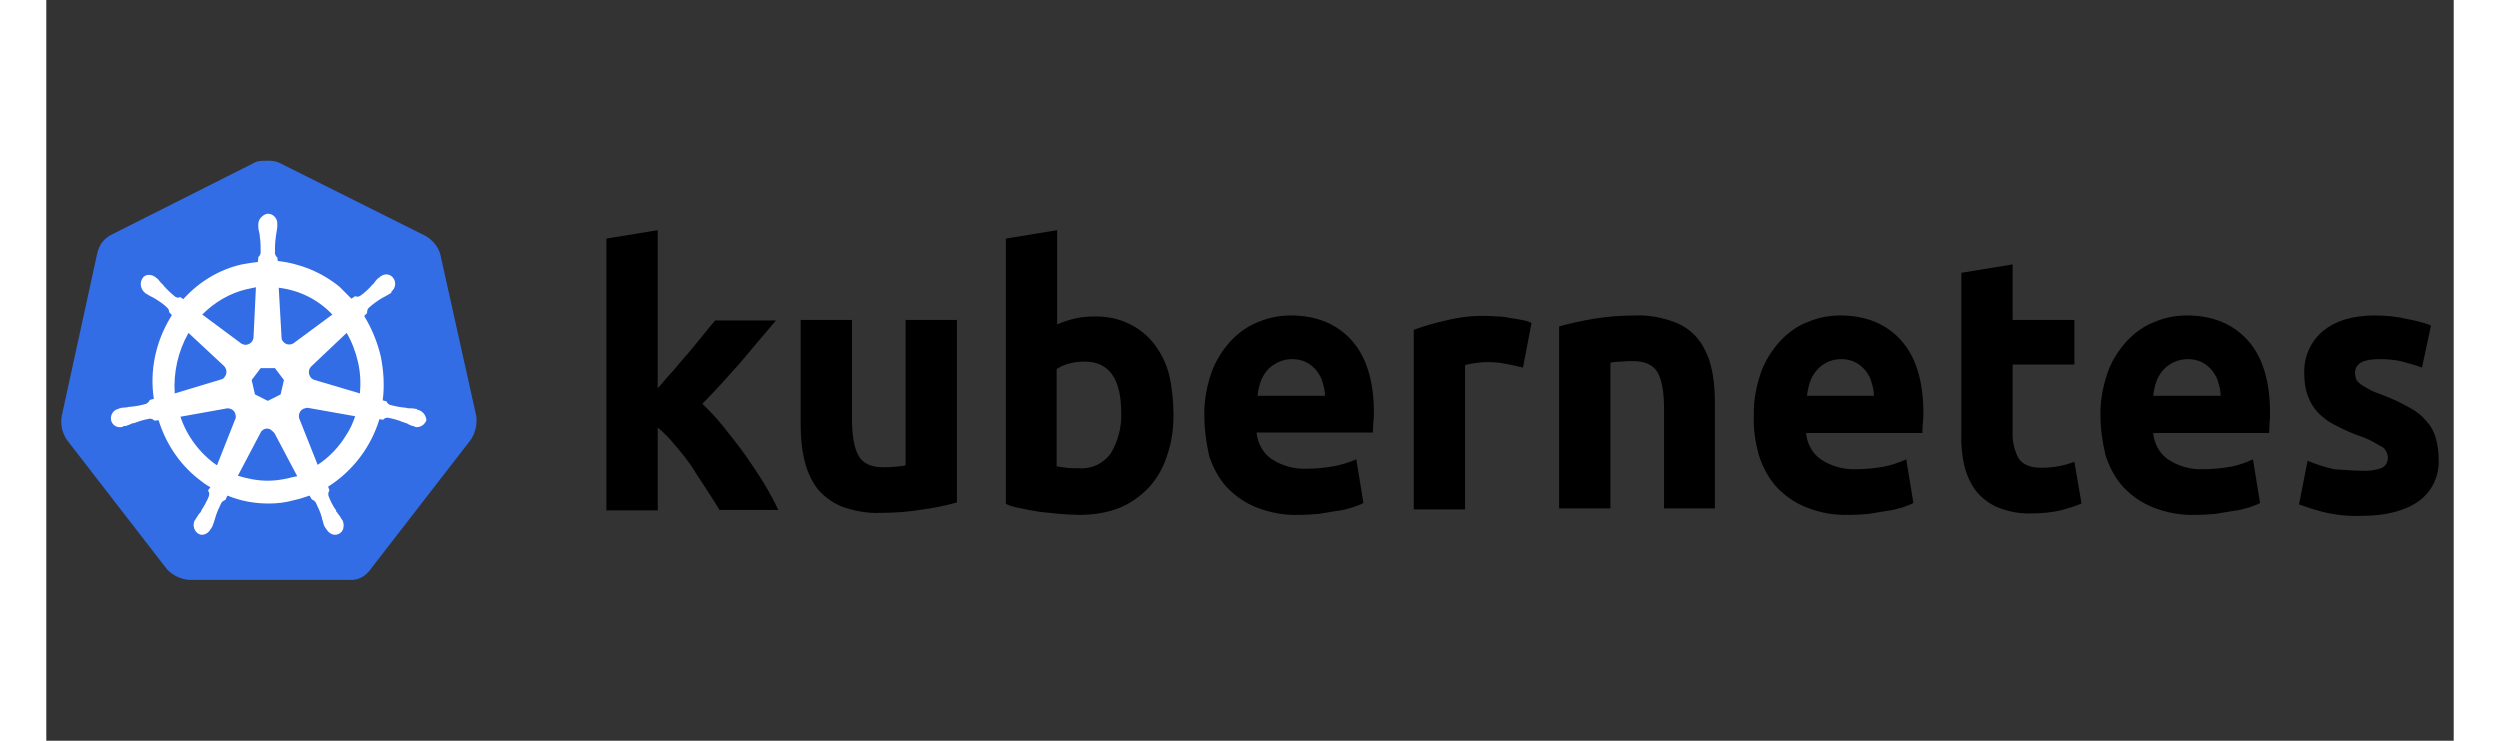
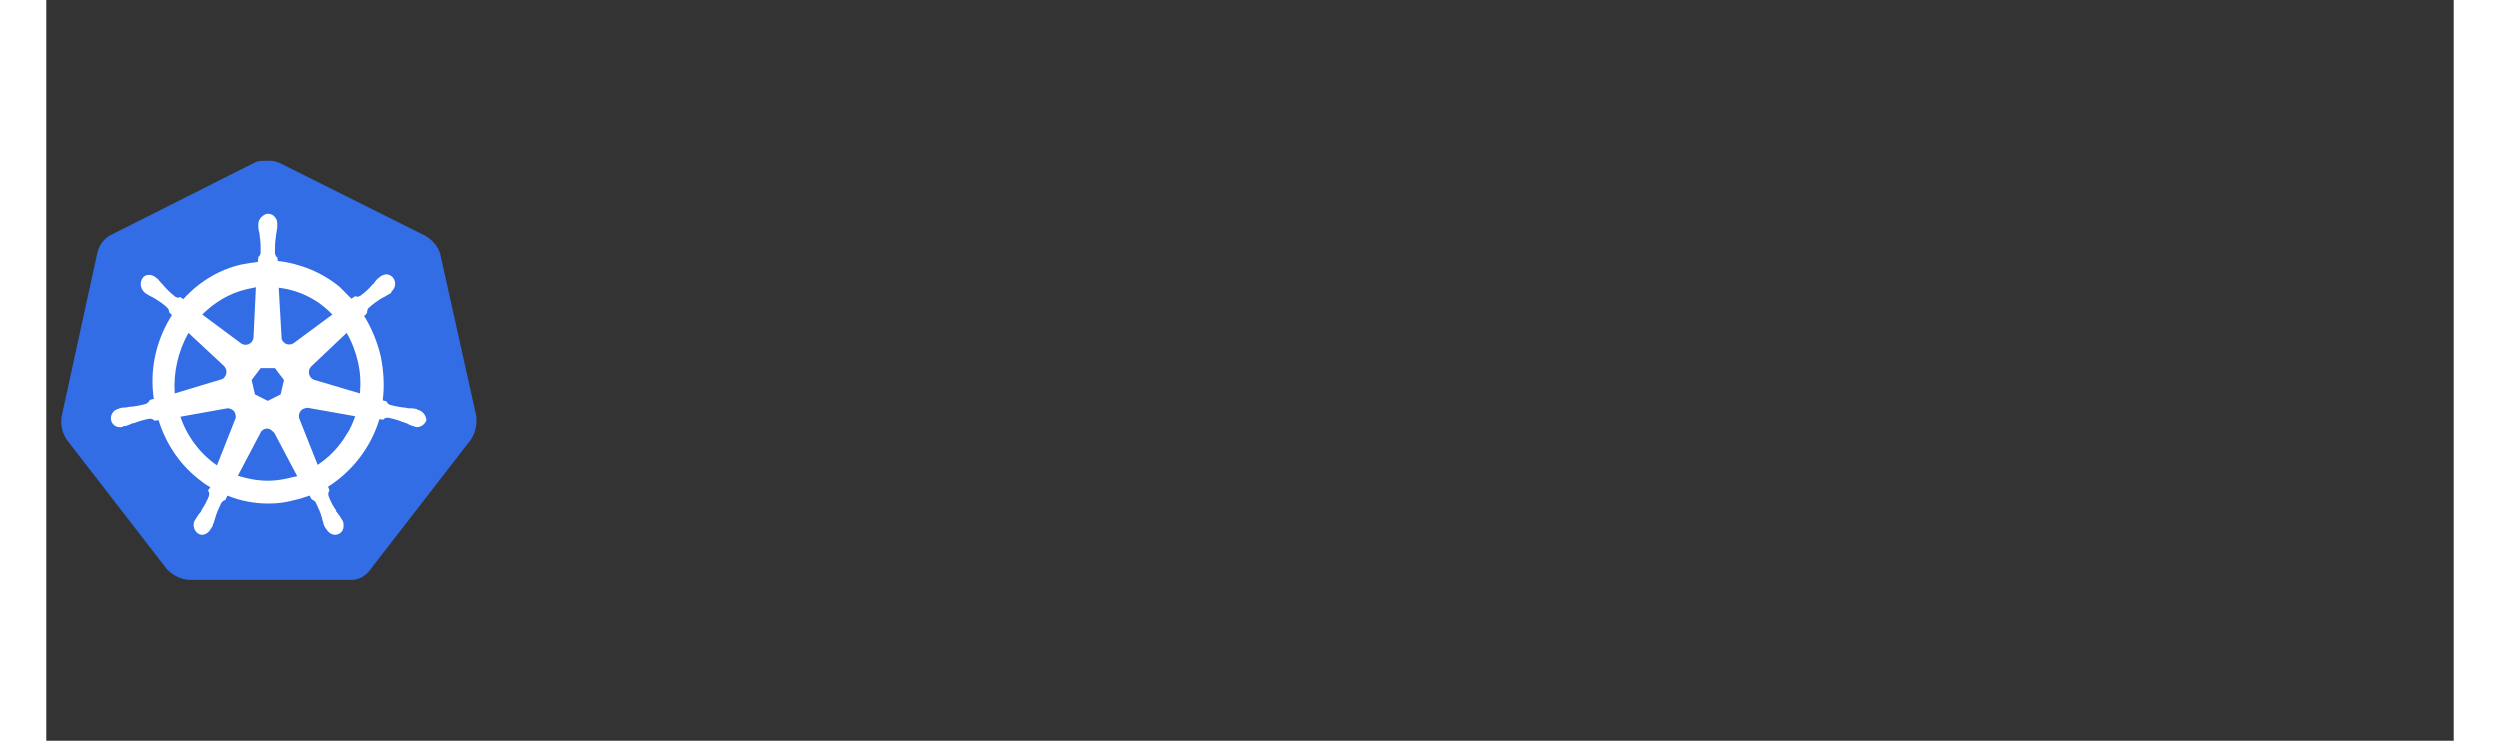
<svg xmlns="http://www.w3.org/2000/svg" width="108" height="32" viewBox="0 0 78 24" fill="none">
  <rect x="0" y="0" width="78" height="24" fill="#333333" stroke="none" />
  <path d="M12.763 8.228C12.686 7.971 12.501 7.762 12.27 7.634L7.577 5.287C7.454 5.223 7.316 5.207 7.193 5.207C7.07 5.207 6.931 5.207 6.808 5.239L2.115 7.602C1.884 7.714 1.715 7.923 1.653 8.196L0.499 13.484C0.453 13.757 0.515 14.03 0.669 14.255L3.915 18.45C4.1 18.642 4.362 18.771 4.623 18.787H9.793C10.07 18.819 10.332 18.691 10.501 18.45L13.748 14.255C13.902 14.03 13.963 13.757 13.932 13.484L12.763 8.228Z" fill="#326DE6" />
  <path d="M12.039 13.277C12.024 13.277 12.008 13.277 12.008 13.261C12.008 13.245 11.977 13.245 11.947 13.245C11.885 13.229 11.824 13.229 11.762 13.229C11.731 13.229 11.7 13.229 11.67 13.213H11.654C11.485 13.197 11.3 13.164 11.131 13.116C11.085 13.1 11.039 13.052 11.024 13.004L10.9 12.972C10.962 12.505 10.931 12.023 10.839 11.557C10.731 11.091 10.546 10.641 10.3 10.239L10.393 10.143V10.127C10.393 10.079 10.408 10.014 10.439 9.982C10.577 9.854 10.716 9.757 10.87 9.661C10.9 9.645 10.931 9.629 10.962 9.613C11.024 9.581 11.07 9.548 11.131 9.516C11.147 9.5 11.162 9.5 11.177 9.484C11.193 9.468 11.177 9.468 11.177 9.452C11.316 9.34 11.347 9.147 11.239 9.002C11.193 8.938 11.1 8.89 11.024 8.89C10.947 8.89 10.87 8.922 10.808 8.97L10.793 8.986C10.777 9.002 10.762 9.018 10.746 9.018C10.7 9.066 10.654 9.115 10.623 9.163C10.608 9.195 10.577 9.211 10.562 9.227C10.454 9.356 10.316 9.484 10.177 9.581C10.146 9.597 10.116 9.613 10.085 9.613C10.069 9.613 10.039 9.613 10.023 9.597H10.008L9.885 9.677C9.762 9.548 9.623 9.42 9.5 9.291C8.931 8.825 8.223 8.536 7.5 8.456L7.484 8.327V8.343C7.438 8.311 7.423 8.263 7.408 8.215C7.408 8.038 7.408 7.861 7.438 7.668V7.652C7.438 7.62 7.454 7.588 7.454 7.556C7.469 7.491 7.469 7.427 7.484 7.363V7.266C7.5 7.106 7.377 6.945 7.223 6.929C7.131 6.913 7.038 6.961 6.961 7.041C6.9 7.106 6.869 7.186 6.869 7.266V7.347C6.869 7.411 6.884 7.475 6.9 7.54C6.915 7.572 6.915 7.604 6.915 7.636V7.652C6.946 7.829 6.946 8.006 6.946 8.198C6.931 8.247 6.915 8.295 6.869 8.327V8.359L6.854 8.488C6.684 8.504 6.515 8.536 6.33 8.568C5.607 8.729 4.946 9.131 4.438 9.693L4.346 9.629H4.33C4.315 9.629 4.299 9.645 4.269 9.645C4.238 9.645 4.207 9.629 4.176 9.613C4.038 9.5 3.899 9.372 3.792 9.243C3.776 9.211 3.745 9.195 3.73 9.179C3.684 9.131 3.653 9.082 3.607 9.034C3.592 9.018 3.576 9.018 3.561 9.002C3.545 8.986 3.545 8.986 3.545 8.986C3.484 8.938 3.407 8.906 3.33 8.906C3.238 8.906 3.161 8.938 3.115 9.018C3.022 9.163 3.053 9.356 3.176 9.468C3.191 9.468 3.191 9.484 3.191 9.484C3.191 9.484 3.222 9.516 3.238 9.516C3.284 9.548 3.345 9.581 3.407 9.613C3.438 9.629 3.468 9.645 3.499 9.661C3.653 9.757 3.807 9.854 3.93 9.982C3.961 10.014 3.992 10.079 3.976 10.127V10.111L4.069 10.207C4.053 10.239 4.038 10.256 4.022 10.288C3.545 11.075 3.345 12.007 3.484 12.923L3.361 12.956C3.361 12.972 3.345 12.972 3.345 12.972C3.33 13.02 3.284 13.052 3.238 13.084C3.068 13.132 2.899 13.164 2.714 13.181C2.684 13.181 2.653 13.181 2.622 13.197C2.561 13.197 2.499 13.213 2.438 13.213C2.422 13.213 2.407 13.229 2.376 13.229C2.361 13.229 2.361 13.229 2.345 13.245C2.176 13.277 2.068 13.438 2.099 13.614C2.13 13.759 2.268 13.855 2.407 13.839C2.438 13.839 2.453 13.839 2.484 13.823C2.499 13.823 2.499 13.823 2.499 13.807C2.499 13.791 2.545 13.807 2.561 13.807C2.622 13.791 2.684 13.759 2.73 13.743C2.761 13.727 2.791 13.711 2.822 13.711H2.838C3.007 13.647 3.161 13.598 3.345 13.566H3.361C3.407 13.566 3.453 13.582 3.484 13.614C3.499 13.614 3.499 13.63 3.499 13.63L3.638 13.614C3.869 14.354 4.299 15.013 4.899 15.495C5.038 15.607 5.161 15.704 5.315 15.784L5.238 15.896C5.238 15.913 5.253 15.913 5.253 15.913C5.284 15.961 5.284 16.025 5.269 16.073C5.207 16.234 5.115 16.395 5.023 16.539V16.555C5.007 16.588 4.992 16.604 4.961 16.636C4.93 16.668 4.899 16.732 4.853 16.797C4.838 16.813 4.838 16.829 4.822 16.845C4.822 16.845 4.822 16.861 4.807 16.861C4.73 17.021 4.792 17.214 4.93 17.295C4.961 17.311 5.007 17.327 5.038 17.327C5.161 17.327 5.269 17.247 5.33 17.134C5.33 17.134 5.33 17.118 5.346 17.118C5.346 17.102 5.361 17.086 5.376 17.07C5.392 17.005 5.423 16.957 5.438 16.893L5.469 16.797C5.515 16.62 5.592 16.459 5.669 16.298C5.7 16.25 5.746 16.218 5.792 16.202C5.807 16.202 5.807 16.202 5.807 16.186L5.869 16.057C6.3 16.234 6.746 16.314 7.207 16.314C7.484 16.314 7.761 16.282 8.038 16.202C8.208 16.17 8.377 16.105 8.531 16.057L8.592 16.17C8.608 16.17 8.608 16.17 8.608 16.186C8.654 16.202 8.7 16.234 8.731 16.282C8.808 16.443 8.885 16.604 8.931 16.78V16.797L8.962 16.893C8.977 16.957 8.992 17.021 9.023 17.07C9.039 17.086 9.039 17.102 9.054 17.118C9.054 17.118 9.054 17.134 9.069 17.134C9.131 17.247 9.239 17.327 9.362 17.327C9.408 17.327 9.439 17.311 9.485 17.295C9.546 17.262 9.608 17.198 9.623 17.118C9.639 17.038 9.639 16.957 9.608 16.877C9.608 16.861 9.592 16.861 9.592 16.861C9.592 16.845 9.577 16.829 9.562 16.813C9.531 16.748 9.5 16.7 9.454 16.652C9.439 16.62 9.423 16.604 9.392 16.572V16.539C9.285 16.395 9.208 16.234 9.146 16.073C9.131 16.025 9.131 15.961 9.162 15.913C9.162 15.896 9.177 15.896 9.177 15.896L9.131 15.768C9.916 15.27 10.516 14.498 10.793 13.582L10.916 13.598C10.931 13.598 10.931 13.582 10.931 13.582C10.962 13.55 11.008 13.534 11.054 13.534H11.07C11.239 13.566 11.408 13.614 11.562 13.679H11.577C11.608 13.695 11.639 13.711 11.67 13.711C11.731 13.743 11.777 13.775 11.839 13.791C11.854 13.791 11.87 13.807 11.9 13.807C11.916 13.807 11.916 13.807 11.931 13.823C11.962 13.839 11.977 13.839 12.008 13.839C12.147 13.839 12.27 13.743 12.316 13.614C12.301 13.438 12.178 13.309 12.039 13.277ZM7.592 12.779L7.177 12.988L6.761 12.779L6.654 12.313L6.946 11.927H7.408L7.7 12.313L7.592 12.779ZM10.1 11.734C10.177 12.072 10.193 12.409 10.162 12.747L8.7 12.313C8.562 12.28 8.485 12.136 8.515 11.991C8.531 11.943 8.546 11.911 8.577 11.879L9.731 10.786C9.9 11.075 10.023 11.397 10.1 11.734ZM9.269 10.191L8.008 11.123C7.9 11.188 7.746 11.172 7.669 11.059C7.638 11.027 7.623 10.995 7.623 10.947L7.531 9.323C8.208 9.404 8.808 9.709 9.269 10.191ZM6.484 9.372L6.792 9.307L6.715 10.915C6.715 11.059 6.592 11.172 6.454 11.172C6.407 11.172 6.377 11.155 6.33 11.139L5.053 10.191C5.453 9.79 5.946 9.5 6.484 9.372ZM4.607 10.786L5.746 11.847C5.853 11.943 5.869 12.104 5.776 12.216C5.746 12.264 5.715 12.28 5.653 12.297L4.161 12.747C4.115 12.072 4.269 11.38 4.607 10.786ZM4.346 13.502L5.869 13.229C5.992 13.229 6.115 13.309 6.13 13.438C6.146 13.486 6.146 13.55 6.115 13.598L5.53 15.077C4.992 14.707 4.561 14.145 4.346 13.502ZM7.838 15.495C7.623 15.543 7.408 15.575 7.177 15.575C6.854 15.575 6.515 15.511 6.207 15.414L6.961 13.984C7.038 13.888 7.161 13.855 7.269 13.92C7.315 13.952 7.346 13.984 7.392 14.032L8.131 15.43C8.038 15.447 7.946 15.463 7.838 15.495ZM9.716 14.097C9.485 14.482 9.162 14.82 8.792 15.061L8.192 13.55C8.161 13.422 8.223 13.293 8.331 13.245C8.377 13.229 8.423 13.213 8.469 13.213L10.008 13.486C9.931 13.711 9.839 13.92 9.716 14.097Z" fill="white" />
-   <path d="M75.034 15.252C75.25 15.268 75.481 15.235 75.681 15.155C75.804 15.091 75.881 14.946 75.865 14.802C75.85 14.641 75.757 14.496 75.619 14.448C75.388 14.303 75.127 14.175 74.865 14.094C74.603 13.998 74.373 13.886 74.157 13.773C73.957 13.677 73.788 13.548 73.619 13.387C73.465 13.226 73.357 13.05 73.28 12.841C73.188 12.6 73.157 12.343 73.157 12.085C73.142 11.555 73.373 11.041 73.773 10.72C74.188 10.382 74.742 10.221 75.45 10.221C75.788 10.221 76.142 10.253 76.481 10.334C76.742 10.382 77.004 10.446 77.265 10.543L76.973 11.909C76.758 11.828 76.558 11.78 76.342 11.716C76.096 11.652 75.834 11.636 75.588 11.636C75.065 11.636 74.803 11.78 74.803 12.085C74.803 12.15 74.819 12.214 74.834 12.278C74.865 12.343 74.911 12.391 74.973 12.439C75.034 12.487 75.127 12.536 75.234 12.6C75.342 12.664 75.496 12.728 75.681 12.793C75.988 12.905 76.296 13.05 76.573 13.21C76.788 13.323 76.973 13.468 77.127 13.661C77.265 13.805 77.358 13.982 77.419 14.191C77.481 14.416 77.512 14.641 77.512 14.866C77.542 15.412 77.296 15.943 76.85 16.248C76.419 16.553 75.804 16.714 75.004 16.714C74.557 16.73 74.126 16.682 73.696 16.569C73.449 16.505 73.219 16.425 72.988 16.344L73.265 14.93C73.542 15.043 73.834 15.139 74.126 15.203C74.434 15.219 74.727 15.252 75.034 15.252ZM66.556 13.484C66.541 13.002 66.633 12.519 66.787 12.069C66.925 11.684 67.141 11.346 67.418 11.041C67.679 10.768 67.972 10.559 68.31 10.43C68.649 10.286 69.003 10.221 69.356 10.221C70.187 10.221 70.849 10.495 71.326 11.025C71.803 11.555 72.049 12.343 72.049 13.371C72.049 13.468 72.049 13.58 72.034 13.709C72.034 13.837 72.018 13.934 72.018 14.03H68.264C68.295 14.368 68.464 14.689 68.741 14.882C69.079 15.107 69.48 15.219 69.88 15.203C70.172 15.203 70.48 15.171 70.772 15.123C71.018 15.075 71.264 14.994 71.495 14.882L71.726 16.296C71.618 16.36 71.495 16.392 71.372 16.441C71.203 16.489 71.034 16.537 70.864 16.553C70.68 16.585 70.495 16.617 70.28 16.65C70.08 16.666 69.864 16.682 69.649 16.682C69.172 16.698 68.71 16.617 68.264 16.441C67.895 16.296 67.572 16.071 67.295 15.782C67.033 15.493 66.848 15.139 66.725 14.769C66.618 14.335 66.556 13.902 66.556 13.484ZM70.449 12.825C70.449 12.68 70.418 12.536 70.372 12.391C70.341 12.246 70.264 12.134 70.187 12.021C70.095 11.909 69.987 11.812 69.864 11.748C69.71 11.668 69.556 11.636 69.387 11.636C69.218 11.636 69.064 11.668 68.91 11.748C68.787 11.812 68.664 11.893 68.572 12.005C68.479 12.118 68.403 12.246 68.356 12.391C68.31 12.536 68.279 12.68 68.264 12.825H70.449ZM62.048 8.839L63.709 8.566V10.366H65.71V11.812H63.709V13.966C63.694 14.271 63.756 14.576 63.894 14.834C64.017 15.043 64.263 15.155 64.648 15.155C64.833 15.155 65.017 15.139 65.187 15.107C65.371 15.075 65.54 15.027 65.71 14.962L65.941 16.312C65.725 16.409 65.494 16.473 65.263 16.537C64.971 16.602 64.663 16.634 64.356 16.634C63.971 16.65 63.586 16.585 63.232 16.441C62.956 16.328 62.709 16.135 62.525 15.91C62.34 15.669 62.217 15.38 62.14 15.075C62.063 14.721 62.032 14.351 62.048 13.998V8.839ZM55.324 13.484C55.308 13.002 55.4 12.519 55.554 12.069C55.693 11.684 55.908 11.346 56.185 11.041C56.447 10.768 56.739 10.559 57.078 10.43C57.416 10.286 57.77 10.221 58.124 10.221C58.955 10.221 59.617 10.495 60.093 11.025C60.571 11.555 60.817 12.343 60.817 13.371C60.817 13.468 60.817 13.58 60.801 13.709C60.786 13.837 60.786 13.934 60.786 14.03H57.016C57.047 14.368 57.216 14.689 57.493 14.882C57.832 15.107 58.232 15.219 58.632 15.203C58.924 15.203 59.232 15.171 59.524 15.123C59.77 15.075 60.017 14.994 60.263 14.882L60.494 16.296C60.386 16.36 60.263 16.392 60.14 16.441C59.97 16.489 59.801 16.537 59.632 16.553C59.447 16.585 59.263 16.617 59.047 16.65C58.847 16.666 58.632 16.682 58.416 16.682C57.939 16.698 57.478 16.617 57.032 16.441C56.662 16.296 56.339 16.071 56.062 15.782C55.8 15.493 55.616 15.139 55.493 14.769C55.37 14.335 55.308 13.902 55.324 13.484ZM59.216 12.825C59.216 12.68 59.186 12.536 59.139 12.391C59.109 12.246 59.032 12.134 58.955 12.021C58.862 11.909 58.755 11.812 58.632 11.748C58.478 11.668 58.324 11.636 58.155 11.636C57.986 11.636 57.832 11.668 57.678 11.748C57.555 11.812 57.447 11.893 57.355 12.005C57.262 12.118 57.185 12.246 57.139 12.391C57.093 12.536 57.062 12.68 57.047 12.825H59.216ZM49.015 10.575C49.369 10.478 49.738 10.398 50.107 10.334C50.569 10.253 51.046 10.221 51.508 10.221C51.923 10.205 52.338 10.286 52.739 10.43C53.046 10.543 53.323 10.736 53.523 10.993C53.723 11.25 53.862 11.555 53.939 11.877C54.031 12.246 54.062 12.632 54.062 13.018V16.473H52.415V13.243C52.415 12.68 52.338 12.294 52.2 12.053C52.062 11.828 51.8 11.7 51.415 11.7C51.292 11.7 51.169 11.7 51.031 11.716C50.892 11.716 50.784 11.732 50.677 11.748V16.473H49.015V10.575ZM47.845 11.909C47.691 11.877 47.522 11.828 47.322 11.796C47.107 11.748 46.891 11.732 46.676 11.732C46.553 11.732 46.43 11.748 46.291 11.764C46.184 11.78 46.076 11.796 45.968 11.828V16.505H44.306V10.687C44.645 10.559 44.999 10.462 45.353 10.382C45.799 10.27 46.261 10.221 46.707 10.237C46.815 10.237 46.922 10.253 47.03 10.253C47.153 10.253 47.276 10.27 47.415 10.302C47.538 10.318 47.661 10.334 47.799 10.366C47.907 10.382 48.015 10.414 48.122 10.462L47.845 11.909ZM37.521 13.484C37.505 13.002 37.598 12.519 37.752 12.069C37.89 11.684 38.105 11.346 38.382 11.041C38.644 10.768 38.936 10.559 39.275 10.43C39.613 10.286 39.967 10.221 40.321 10.221C41.152 10.221 41.814 10.495 42.291 11.025C42.768 11.555 43.014 12.343 43.014 13.355C43.014 13.451 43.014 13.564 42.998 13.693C42.983 13.821 42.983 13.918 42.983 14.014H39.213C39.244 14.351 39.413 14.673 39.69 14.866C40.029 15.091 40.429 15.203 40.829 15.187C41.121 15.187 41.429 15.155 41.721 15.107C41.968 15.059 42.214 14.978 42.445 14.882L42.675 16.296C42.568 16.36 42.445 16.392 42.322 16.441C42.152 16.489 41.983 16.537 41.814 16.553C41.629 16.585 41.444 16.617 41.229 16.65C41.029 16.666 40.813 16.682 40.598 16.682C40.121 16.698 39.66 16.617 39.213 16.441C38.844 16.296 38.521 16.071 38.244 15.782C37.982 15.493 37.798 15.139 37.675 14.769C37.582 14.335 37.521 13.918 37.521 13.484ZM41.429 12.825C41.429 12.68 41.398 12.536 41.352 12.391C41.321 12.246 41.244 12.134 41.167 12.021C41.075 11.909 40.967 11.812 40.844 11.748C40.69 11.668 40.537 11.636 40.367 11.636C40.198 11.636 40.044 11.668 39.89 11.748C39.767 11.812 39.644 11.893 39.552 12.005C39.459 12.118 39.383 12.246 39.336 12.391C39.29 12.536 39.259 12.68 39.244 12.825H41.429ZM34.828 13.387C34.828 12.262 34.428 11.716 33.643 11.716C33.474 11.716 33.305 11.732 33.135 11.78C32.997 11.812 32.858 11.877 32.735 11.957V15.107C32.812 15.123 32.92 15.139 33.043 15.155C33.166 15.171 33.305 15.171 33.459 15.171C33.859 15.203 34.243 15.027 34.489 14.689C34.72 14.303 34.843 13.853 34.828 13.387ZM36.521 13.451C36.521 13.902 36.459 14.351 36.305 14.785C36.182 15.171 35.982 15.509 35.72 15.798C35.444 16.087 35.12 16.312 34.766 16.457C34.351 16.617 33.92 16.682 33.474 16.682C33.274 16.682 33.059 16.666 32.843 16.65C32.628 16.634 32.412 16.602 32.197 16.585C31.997 16.553 31.797 16.521 31.597 16.473C31.397 16.441 31.227 16.392 31.089 16.328V7.73L32.751 7.457V10.511C32.935 10.43 33.135 10.366 33.335 10.318C33.551 10.27 33.766 10.253 33.982 10.253C34.366 10.253 34.736 10.318 35.09 10.495C35.397 10.639 35.674 10.864 35.89 11.137C36.12 11.443 36.29 11.78 36.382 12.15C36.474 12.552 36.521 13.002 36.521 13.451ZM29.504 16.28C29.15 16.377 28.781 16.457 28.412 16.505C27.95 16.585 27.473 16.617 27.011 16.617C26.581 16.634 26.165 16.553 25.765 16.409C25.457 16.28 25.196 16.087 24.98 15.83C24.78 15.557 24.642 15.252 24.565 14.914C24.473 14.544 24.442 14.143 24.442 13.757V10.366H26.104V13.564C26.104 14.127 26.18 14.528 26.319 14.769C26.457 15.01 26.719 15.139 27.104 15.139C27.227 15.139 27.35 15.139 27.488 15.123C27.627 15.107 27.735 15.107 27.842 15.075V10.366H29.504V16.28ZM19.81 12.584C19.98 12.391 20.133 12.198 20.318 12.005C20.487 11.796 20.657 11.603 20.826 11.411C20.995 11.202 21.149 11.025 21.287 10.848C21.426 10.671 21.564 10.511 21.672 10.382H23.642C23.241 10.848 22.857 11.314 22.488 11.748C22.103 12.182 21.703 12.632 21.257 13.082C21.503 13.323 21.734 13.564 21.949 13.837C22.18 14.127 22.411 14.416 22.642 14.737C22.857 15.043 23.072 15.364 23.257 15.669C23.442 15.975 23.595 16.264 23.718 16.521H21.811C21.688 16.312 21.549 16.103 21.395 15.862C21.241 15.621 21.072 15.38 20.918 15.123C20.749 14.882 20.564 14.641 20.364 14.416C20.195 14.207 20.01 14.014 19.81 13.853V16.537H18.148V7.73L19.81 7.457V12.584Z" fill="black" />
</svg>